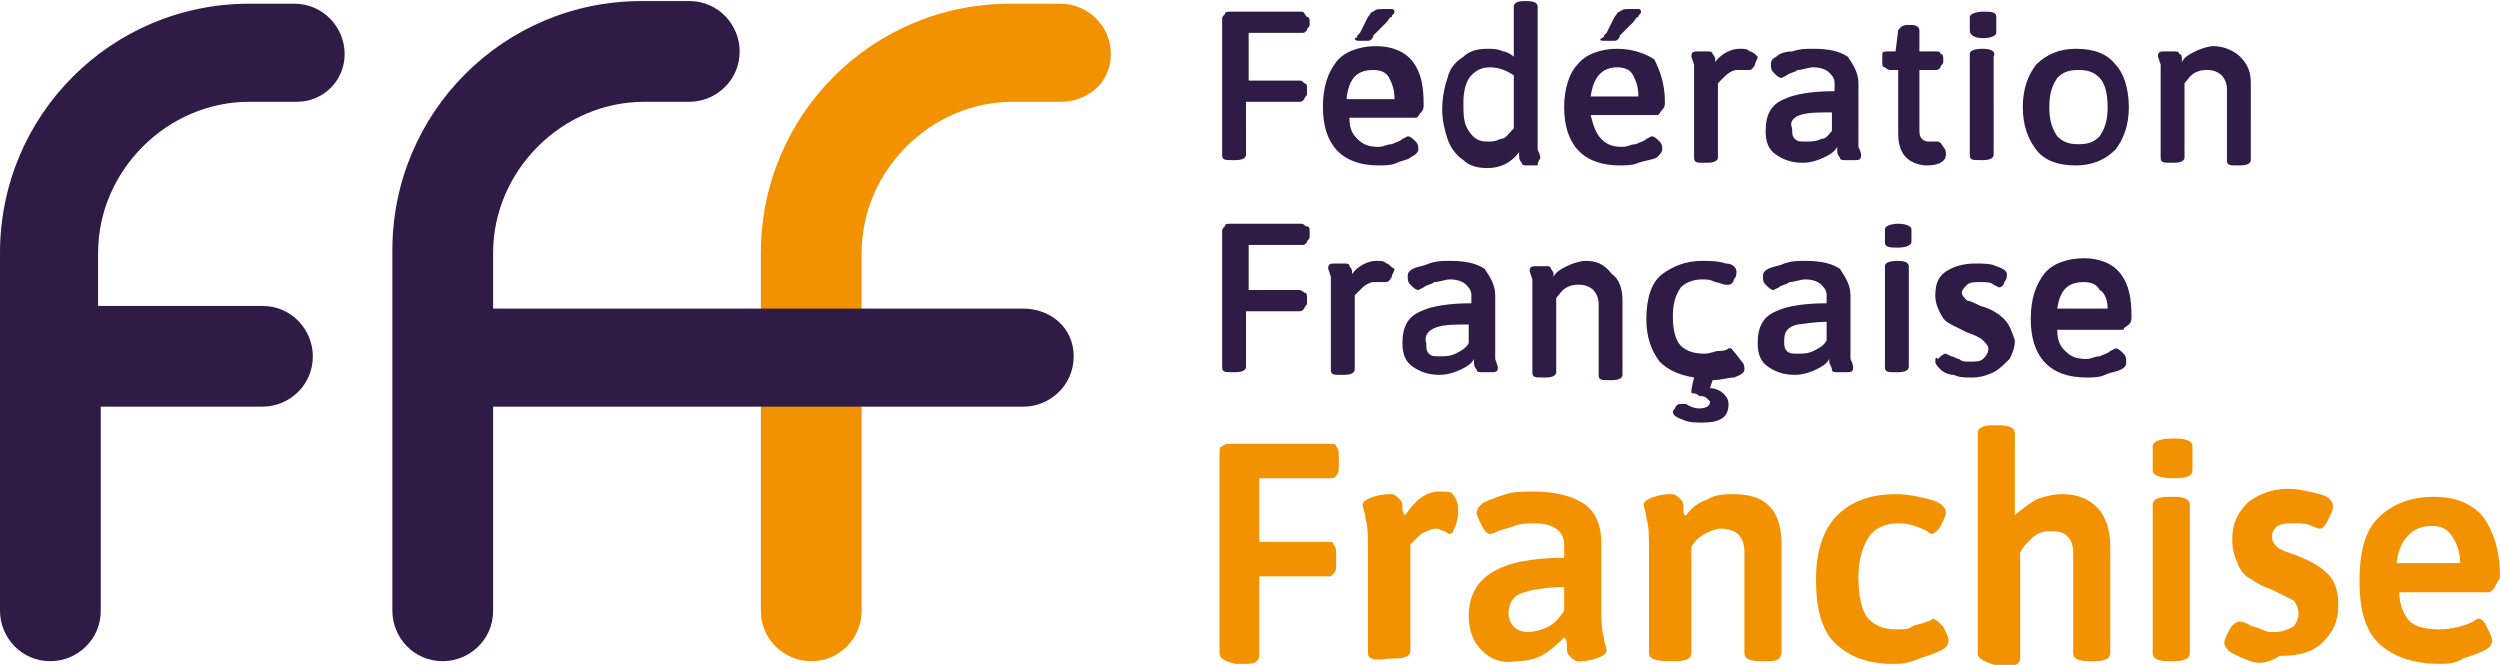
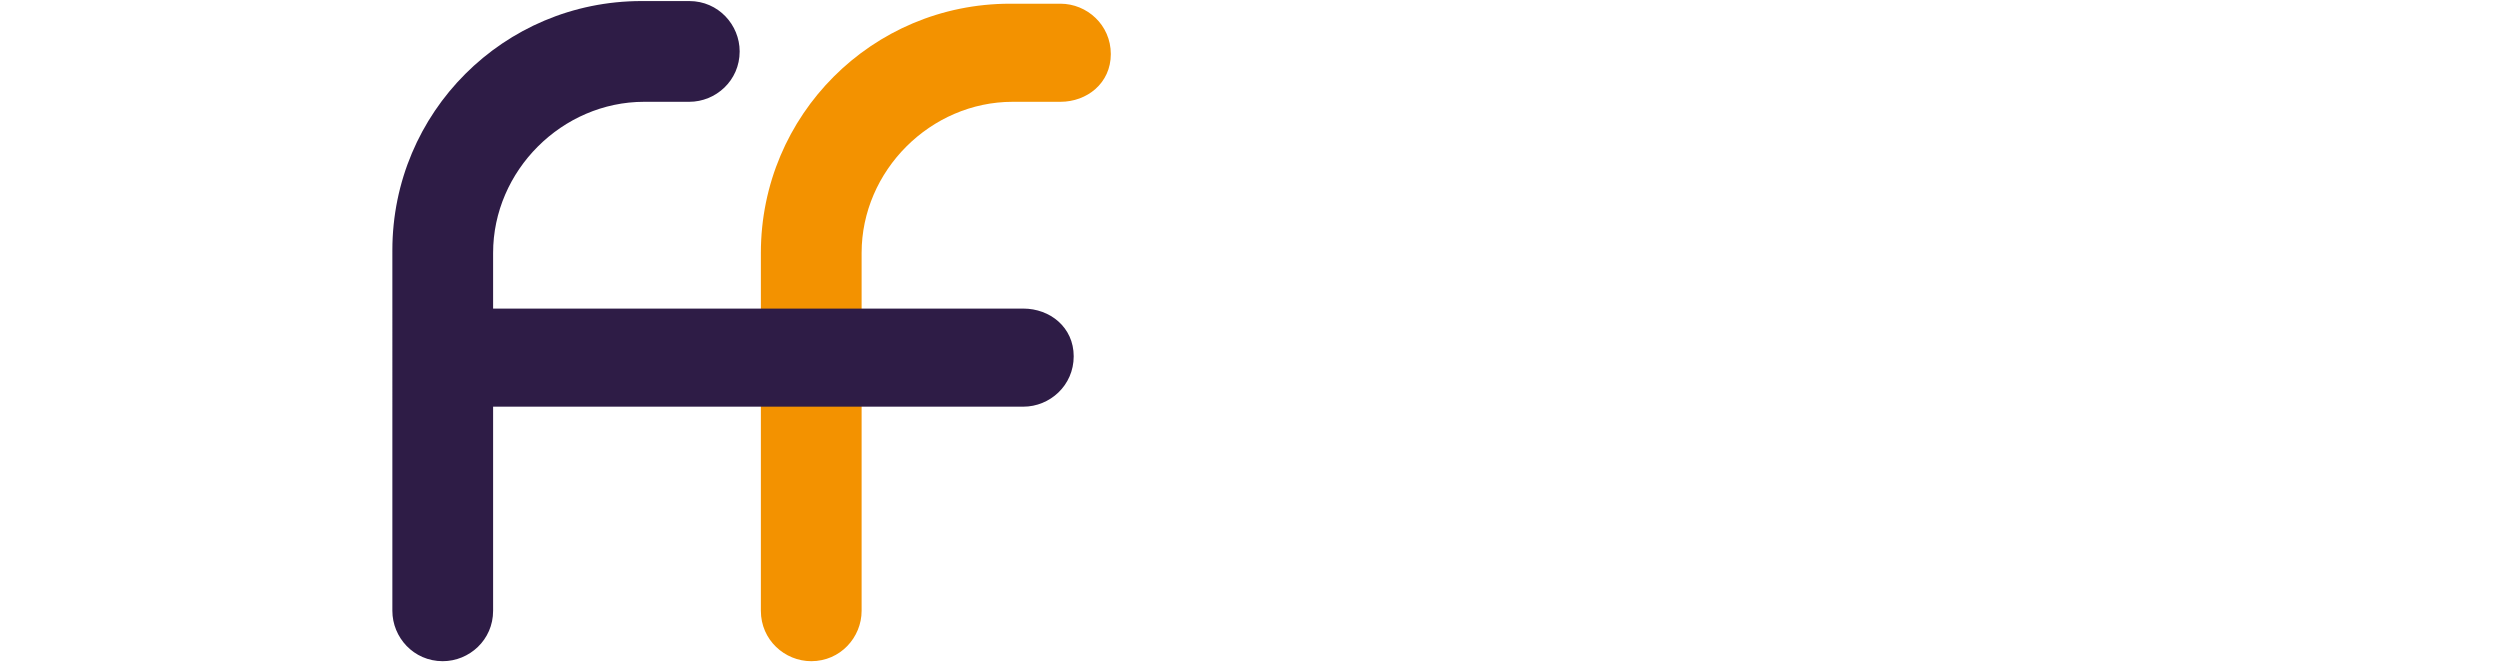
<svg xmlns="http://www.w3.org/2000/svg" viewBox="0 0 94.3 25" width="94" height="25">
-   <path fill="#2e1c46" d="M49.1.4h-2.7c-.1 0-.2 0-.2.1-.1.1-.1.1-.1.2v5.1c0 .2.1.2.4.2h.1c.3 0 .4-.1.4-.2V3.8H49c.1 0 .1 0 .2-.1 0-.1.1-.1.1-.2V3.3c0-.1 0-.2-.1-.2C49.1 3 49.1 3 49 3h-1.9V1.2h2c.1 0 .1 0 .2-.1 0-.1.1-.1.1-.2V.8c0-.1 0-.2-.1-.2C49.2.5 49.2.4 49.1.4M51.3 1.5c.1 0 .2 0 .3 0 .1 0 .2-.1.2-.2l.5-.5c.1-.1.1-.2.2-.2 0-.1.1-.1.1-.2 0 0 0-.1-.1-.1-.1 0-.2 0-.3 0-.2 0-.3 0-.4.1-.1 0-.1.1-.2.2l-.3.6c0 0 0 0-.1.1 0 .1-.1.1-.1.1C51.1 1.5 51.2 1.5 51.3 1.5M53.5 5.6c0-.1 0-.2-.1-.3-.1-.1-.2-.2-.3-.2 0 0 0 0-.2.1-.1.1-.2.1-.4.2-.2 0-.3.1-.5.1-.4 0-.6-.1-.8-.3-.2-.2-.3-.4-.3-.8h2.5c.1 0 .1-.1.2-.2.1-.1.1-.2.1-.3 0-.7-.1-1.2-.4-1.6-.3-.4-.8-.6-1.4-.6-.6 0-1.2.2-1.5.6-.3.4-.5.9-.5 1.7 0 1.4.7 2.2 2.1 2.2.2 0 .5 0 .7-.1C52.9 6 53.1 6 53.2 5.9 53.4 5.8 53.5 5.7 53.5 5.6M50.8 3.6c.1-.7.4-1 1-1 .3 0 .5.1.6.3.1.2.2.4.2.8H50.8zM58.1 5.9c0 0 0-.1-.1-.3 0-.2 0-.4 0-.8V.2C58 .1 57.9 0 57.6 0h-.1c-.3 0-.4.1-.4.2v1.9c-.1-.1-.3-.2-.4-.2-.2-.1-.4-.1-.6-.1-.4 0-.7.1-.9.3-.3.2-.5.4-.6.8-.1.3-.2.7-.2 1.2 0 .4.1.8.2 1.1.1.3.3.6.6.8.2.2.5.3.9.3.5 0 .9-.2 1.2-.6 0 0 0 .1 0 .1 0 .1 0 .2.1.3 0 .1.1.1.2.1.1 0 .3 0 .4 0C58 6 58.1 6 58.1 5.9M56.6 5.2L56.6 5.2c-.2.1-.3.1-.5.1-.3 0-.5-.1-.7-.4-.2-.3-.2-.6-.2-1.1 0-.4.1-.8.3-1 .2-.2.4-.3.7-.3.3 0 .6.1.9.3v2C56.9 5 56.8 5.2 56.6 5.2M62.7 5.6c0-.1 0-.2-.1-.3-.1-.1-.2-.2-.3-.2 0 0 0 0-.2.1-.1.1-.2.1-.4.2-.2 0-.3.1-.5.1-.4 0-.6-.1-.8-.3C60.2 5 60.1 4.7 60 4.3h2.5c.1 0 .1-.1.2-.2.1-.1.1-.2.1-.3 0-.7-.2-1.2-.4-1.6C62.1 2 61.6 1.8 61 1.8c-.6 0-1.2.2-1.5.6C59.2 2.7 59 3.3 59 4c0 1.4.7 2.2 2.1 2.2.2 0 .5 0 .7-.1C62.1 6 62.3 6 62.5 5.9 62.6 5.8 62.7 5.7 62.7 5.6M61 2.5c.3 0 .5.1.6.3.1.2.2.4.2.8H60C60.1 2.9 60.4 2.5 61 2.5M60.6 1.5c.1 0 .2 0 .3 0 .1 0 .2-.1.2-.2l.5-.5c.1-.1.1-.2.2-.2 0-.1.1-.1.1-.2 0 0 0-.1-.1-.1-.1 0-.2 0-.3 0-.2 0-.3 0-.4.1-.1 0-.1.1-.2.2l-.3.6c0 0 0 0-.1.1 0 .1-.1.1-.1.1C60.3 1.5 60.4 1.5 60.6 1.5M66 1.9c-.1-.1-.2-.1-.4-.1-.3 0-.7.2-.9.5 0 0 0 0 0-.1 0-.1-.1-.2-.1-.2 0-.1-.1-.1-.2-.1-.1 0-.3 0-.4 0-.2 0-.2.1-.2.2 0 0 0 0 .1.3 0 .2 0 .4 0 .8v2.7c0 .2.1.2.4.2h.1c.3 0 .4-.1.4-.2V3.1c.1-.1.2-.2.3-.3.1-.1.3-.2.4-.2.1 0 .2 0 .3 0 .1 0 .1 0 .2 0 .1 0 .2-.2.2-.2 0-.1.1-.2.1-.3C66.2 2 66.1 1.9 66 1.9M70.1 4.8V3.1c0-.4-.2-.7-.4-1-.3-.2-.7-.3-1.3-.3-.3 0-.5 0-.8.1C67.3 1.9 67.1 2 67 2.1c-.2.1-.2.2-.2.3 0 .1 0 .2.1.3.1.1.2.2.3.2 0 0 0 0 .2-.1.1-.1.3-.1.4-.2.2 0 .4-.1.6-.1.3 0 .5.1.6.2.1.1.2.2.2.4v.3c-.8 0-1.5.1-1.9.3-.5.2-.7.6-.7 1.2 0 .4.1.7.4.9.3.2.6.3 1 .3.3 0 .6-.1.8-.2.2-.1.4-.2.5-.4 0 0 0 .1 0 .1 0 .1 0 .2.1.3 0 .1.1.1.2.1.1 0 .3 0 .4 0 .2 0 .2-.1.2-.2 0 0 0-.1-.1-.3C70.1 5.4 70.1 5.2 70.1 4.8M67.9 4.3c.3-.1.7-.1 1.2-.1v.7C69 5 68.9 5.2 68.7 5.2c-.2.1-.4.1-.6.1-.2 0-.3 0-.4-.1-.1-.1-.1-.2-.1-.4C67.5 4.6 67.6 4.4 67.9 4.3M73.4 5.8c0-.1 0-.2-.1-.3 0 0-.1-.2-.2-.2 0 0-.1 0-.1 0 0 0-.1 0-.2 0-.1 0-.2 0-.3-.1-.1-.1-.1-.2-.1-.4V2.6h.6c.1 0 .1 0 .2-.1 0-.1.1-.1.1-.2V2.2c0-.1 0-.2-.1-.2 0-.1-.1-.1-.2-.1h-.6V1.1c0-.1-.1-.2-.3-.2H72c-.3 0-.3.1-.4.2l-.1.8h-.3c-.1 0-.2 0-.2.1C71 2 71 2.1 71 2.2v.1c0 .1 0 .2.1.2 0 0 .1.1.2.1h.3V5c0 .4.1.7.3.9.2.2.5.3.8.3C73.2 6.2 73.4 6 73.4 5.8M74.8 1.4c.3 0 .5-.1.5-.2V.6c0-.2-.2-.2-.5-.2-.3 0-.5.1-.5.2v.5C74.3 1.3 74.5 1.4 74.8 1.4M74.8 1.8L74.8 1.8c-.4 0-.5.1-.5.2v3.8c0 .2.1.2.4.2h.1c.3 0 .4-.1.4-.2V2.1C75.3 1.9 75.1 1.8 74.8 1.8M76.8 5.6c.3.4.8.6 1.5.6.6 0 1.1-.2 1.5-.6.3-.4.5-.9.5-1.6 0-.7-.2-1.3-.5-1.6C79.5 2 79 1.8 78.3 1.8c-.6 0-1.1.2-1.5.6-.3.4-.5.9-.5 1.6S76.5 5.2 76.8 5.6L76.8 5.6zM77.3 4c0-.5.1-.8.3-1.1.2-.2.4-.3.8-.3.4 0 .6.1.8.3.2.2.3.6.3 1.1 0 .5-.1.8-.3 1.1-.2.2-.4.3-.8.3-.4 0-.6-.1-.8-.3C77.4 4.8 77.3 4.5 77.3 4M84.5 2.1c-.2-.2-.6-.4-1-.4-.2 0-.5.1-.7.2-.2.1-.4.2-.5.4 0 0 0-.1 0-.1 0-.1 0-.2-.1-.2 0-.1-.1-.1-.2-.1-.1 0-.3 0-.4 0-.2 0-.2.1-.2.2 0 0 0 0 .1.3 0 .2 0 .4 0 .8v2.7c0 .2.1.2.4.2h.1c.3 0 .4-.1.4-.2V3.1c.1-.1.2-.3.4-.4.2-.1.3-.1.5-.1.2 0 .4.1.5.2.1.1.2.3.2.5v2.7c0 .2.1.2.4.2h.1c.3 0 .4-.1.4-.2V3.1C84.9 2.7 84.8 2.4 84.5 2.1M49.1 8.4h-2.7c-.1 0-.2 0-.2.1-.1.1-.1.1-.1.2v5.1c0 .2.1.2.4.2h.1c.3 0 .4-.1.4-.2v-2.1H49c.1 0 .1 0 .2-.1 0-.1.1-.1.1-.2v-.2c0-.1 0-.2-.1-.2 0 0-.1-.1-.2-.1h-1.9V9.2h2c.1 0 .1 0 .2-.1 0-.1.1-.1.1-.2V8.7c0-.1 0-.2-.1-.2C49.2 8.5 49.2 8.4 49.1 8.4M52.3 9.9c-.1-.1-.2-.1-.4-.1-.3 0-.7.2-.9.5 0 0 0 0 0-.1 0-.1-.1-.2-.1-.2 0-.1-.1-.1-.2-.1-.1 0-.3 0-.4 0-.2 0-.2.1-.2.2 0 0 0 0 .1.3 0 .2 0 .4 0 .8v2.7c0 .2.1.2.4.2h.1c.3 0 .4-.1.4-.2v-2.8c.1-.1.2-.2.3-.3.1-.1.3-.2.4-.2.1 0 .2 0 .3 0 .1 0 .1 0 .2 0 .1 0 .2-.2.2-.2 0-.1.1-.2.1-.3C52.4 10 52.4 9.9 52.3 9.9M56.4 12.8v-1.7c0-.4-.2-.7-.4-1-.3-.2-.7-.3-1.3-.3-.3 0-.5 0-.8.1-.2.1-.4.1-.6.2-.2.1-.2.2-.2.3 0 .1 0 .2.1.3.1.1.2.2.3.2 0 0 0 0 .2-.1.1-.1.3-.1.4-.2.2 0 .4-.1.6-.1.3 0 .5.1.6.2.1.1.2.2.2.4v.3c-.8 0-1.5.1-1.9.3-.5.2-.7.6-.7 1.2 0 .4.1.7.4.9.3.2.6.3 1 .3.3 0 .6-.1.8-.2.2-.1.4-.2.5-.4 0 0 0 .1 0 .1 0 .1 0 .2.1.3 0 .1.1.1.2.1.1 0 .3 0 .4 0 .2 0 .2-.1.2-.2 0 0 0 0-.1-.3C56.4 13.4 56.4 13.2 56.4 12.8M54.2 12.3c.3-.1.7-.1 1.2-.1v.7c-.1.2-.3.3-.5.4-.2.1-.4.1-.6.1-.2 0-.3 0-.4-.1-.1-.1-.1-.2-.1-.4C53.7 12.6 53.9 12.4 54.2 12.3M59.8 9.8c-.2 0-.5.1-.7.2-.2.1-.4.2-.5.4 0 0 0-.1 0-.1 0-.1-.1-.2-.1-.2 0-.1-.1-.1-.2-.1-.1 0-.3 0-.4 0-.2 0-.2.1-.2.2 0 0 0 0 .1.3 0 .2 0 .4 0 .8v2.7c0 .2.1.2.4.2h.1c.3 0 .4-.1.4-.2v-2.8c.1-.1.2-.3.4-.4.2-.1.3-.1.5-.1.2 0 .4.1.5.2.1.1.2.3.2.5v2.7c0 .2.1.2.4.2h.1c.3 0 .4-.1.4-.2v-2.8c0-.4-.1-.8-.4-1C60.5 9.9 60.2 9.8 59.8 9.8M65.3 13.1c0 0 0 0-.1 0-.1.1-.3.1-.4.1-.1 0-.3.1-.5.1-.4 0-.7-.1-.9-.3-.2-.2-.3-.6-.3-1.1 0-.5.1-.8.3-1.1.2-.2.5-.3.8-.3.2 0 .3 0 .5.1.1 0 .3.1.4.1.1 0 .1 0 .1 0 .1 0 .2-.1.2-.2.1-.1.1-.2.1-.3 0-.1-.1-.3-.4-.3-.3-.1-.6-.1-.9-.1-.6 0-1.1.2-1.5.5-.4.3-.6.9-.6 1.7 0 .7.2 1.2.5 1.6.3.3.7.5 1.3.6-.1.4-.1.5-.1.5 0 .1 0 .1.1.1 0 0 .1 0 .2.1.1 0 .2 0 .3.1 0 0 .1.1.1.1 0 .1 0 .1-.1.2-.2.1-.5.1-.8-.1-.2 0-.2 0-.2 0-.1 0-.1 0-.2.1 0 .1-.1.1-.1.2 0 .1.1.2.4.3.2.1.5.1.7.1.7 0 1-.2 1-.7 0-.2-.1-.3-.2-.4-.1-.1-.3-.2-.5-.2l.1-.3c.3 0 .6-.1.8-.1.3-.1.4-.2.4-.3 0-.1 0-.2-.1-.3C65.4 13.2 65.3 13.1 65.3 13.1M69.8 12.8v-1.7c0-.4-.2-.7-.4-1-.3-.2-.7-.3-1.3-.3-.3 0-.5 0-.8.1-.2.1-.4.1-.6.2-.2.1-.2.2-.2.3 0 .1 0 .2.1.3.1.1.2.2.3.2 0 0 0 0 .2-.1.1-.1.3-.1.4-.2.2 0 .4-.1.6-.1.3 0 .5.1.6.2.1.1.2.2.2.4v.3c-.8 0-1.5.1-1.9.3-.5.2-.7.6-.7 1.2 0 .4.1.7.4.9.3.2.6.3 1 .3.3 0 .6-.1.8-.2.2-.1.4-.2.5-.4 0 0 0 .1 0 .1 0 .1.1.2.1.3 0 .1.1.1.2.1.1 0 .3 0 .4 0 .2 0 .2-.1.2-.2 0 0 0-.1-.1-.3C69.8 13.4 69.8 13.2 69.8 12.8M68.9 12.1v.7c-.1.2-.3.3-.5.4h0c-.2.1-.4.1-.6.1-.2 0-.3 0-.4-.1-.1-.1-.1-.2-.1-.4 0-.3.1-.5.5-.6C67.9 12.2 68.4 12.1 68.9 12.1M71.6 8.4c-.3 0-.5.1-.5.2v.5c0 .2.2.2.5.2.3 0 .5-.1.5-.2V8.6C72.1 8.5 71.9 8.4 71.6 8.4M71.6 9.8L71.6 9.8c-.4 0-.5.1-.5.2v3.8c0 .2.1.2.4.2h.1c.3 0 .4-.1.4-.2v-3.8C72 9.9 71.9 9.8 71.6 9.8M75.6 12c-.2-.2-.5-.4-.9-.5-.2-.1-.4-.2-.5-.2C74.1 11.2 74 11.1 74 11c0-.1.1-.2.2-.3.1-.1.3-.1.5-.1.2 0 .4 0 .5.1.2.1.2.1.2.1.1 0 .2-.1.2-.2.1-.1.1-.2.1-.3 0-.1-.1-.2-.4-.3-.2-.1-.5-.1-.8-.1-.4 0-.8.1-1.1.3-.3.2-.4.5-.4.9 0 .3.1.5.2.7.1.2.2.3.4.4.2.1.4.2.6.3.3.1.5.2.6.3.1.1.2.2.2.3 0 .2-.1.3-.2.4-.1.1-.3.1-.5.1-.2 0-.3 0-.4-.1-.1 0-.2-.1-.3-.1-.2-.1-.2-.1-.2-.1-.1 0-.2.1-.3.2C73 13.4 73 13.5 73 13.6c0 .1.1.2.2.3.1.1.3.2.5.2.2.1.4.1.7.1.3 0 .6-.1.8-.2.2-.1.4-.3.6-.5.1-.2.2-.4.2-.7C75.9 12.5 75.8 12.2 75.6 12M80.3 12.2c.1-.1.1-.2.1-.3 0-.7-.1-1.2-.4-1.6-.3-.4-.8-.6-1.4-.6-.6 0-1.2.2-1.5.6-.3.4-.5.9-.5 1.7 0 1.4.7 2.2 2.1 2.2.2 0 .5 0 .7-.1.2-.1.4-.1.6-.2.2-.1.2-.2.2-.3 0-.1 0-.2-.1-.3-.1-.1-.2-.2-.3-.2 0 0 0 0-.2.1-.1.1-.2.1-.4.2-.2 0-.3.1-.5.1-.4 0-.6-.1-.8-.3-.2-.2-.3-.4-.3-.8h2.5C80.1 12.3 80.2 12.3 80.3 12.2M79.5 11.6h-1.9c.1-.7.4-1 1-1 .3 0 .5.1.6.3C79.4 11 79.5 11.3 79.5 11.6" />
-   <path fill="#f39200" d="M46 24.6v-7.5c0-.2 0-.3.1-.3.1-.1.2-.1.3-.1h3.8c.1 0 .2 0 .2.1.1.1.1.2.1.4v.3c0 .2 0 .3-.1.4-.1.1-.1.1-.2.1h-2.7v2.4h2.6c.1 0 .2 0 .2.1.1.1.1.2.1.4v.3c0 .2 0 .3-.1.4-.1.1-.1.1-.2.1h-2.6v2.9c0 .1 0 .2-.1.3-.1.1-.3.1-.5.1h-.3C46.2 24.9 46 24.8 46 24.6M51.6 24.6v-3.9c0-.5 0-.9-.1-1.2 0-.2-.1-.4-.1-.5 0-.1.1-.2.4-.3.3-.1.5-.1.7-.1.1 0 .2.1.3.2.1.1.1.2.1.3 0 .1 0 .2.1.3.4-.6.8-.9 1.3-.9.3 0 .4 0 .5.1C55 18.9 55 19 55 19.2c0 .2 0 .3-.1.6-.1.2-.1.3-.2.3 0 0-.1 0-.2-.1-.1 0-.2-.1-.3-.1-.2 0-.4.1-.6.2-.2.2-.3.3-.4.4v4c0 .2-.2.3-.6.3h-.2C51.8 24.9 51.6 24.8 51.6 24.6M55.9 24.5c-.3-.3-.5-.7-.5-1.3 0-1.5 1.2-2.2 3.6-2.2v-.5c0-.5-.4-.8-1.1-.8-.3 0-.5 0-.8.1-.2.1-.4.1-.6.2-.2.1-.3.1-.3.1-.1 0-.2-.1-.3-.3-.1-.2-.2-.4-.2-.5 0-.1.1-.3.3-.4.2-.1.5-.2.8-.3.3-.1.7-.1 1.1-.1.8 0 1.5.2 1.9.5.4.3.6.8.6 1.4v2.4c0 .5 0 .9.1 1.2 0 .2.1.4.1.5 0 .1-.1.2-.4.3-.3.1-.5.1-.7.1-.1 0-.2-.1-.3-.2-.1-.1-.1-.2-.1-.4 0-.1 0-.2-.1-.3-.2.2-.4.4-.7.6-.3.2-.7.3-1.1.3C56.6 25 56.2 24.8 55.9 24.5M58.4 23.6c.2-.1.4-.3.6-.6v-.9c-.6 0-1.2.1-1.5.2-.4.1-.6.4-.6.8 0 .2.1.4.2.5.1.1.3.2.5.2C57.9 23.8 58.2 23.7 58.4 23.6M62.2 24.6v-3.9c0-.5 0-.9-.1-1.2 0-.2-.1-.4-.1-.5 0-.1.1-.2.4-.3.3-.1.5-.1.7-.1.1 0 .2.1.3.2.1.1.1.2.1.4 0 .1 0 .2.1.2.2-.3.5-.5.8-.6.3-.2.7-.2 1-.2 1.2 0 1.8.6 1.8 1.9v4c0 .1 0 .2-.1.3-.1.1-.3.1-.5.1h-.2c-.4 0-.6-.1-.6-.3v-3.8c0-.6-.3-.9-.9-.9-.2 0-.4.1-.6.2-.2.1-.4.3-.5.5v4c0 .2-.2.3-.6.3h-.2C62.4 24.9 62.2 24.8 62.2 24.6M69.2 24.2c-.5-.5-.7-1.3-.7-2.4 0-1.1.3-1.9.8-2.4.5-.5 1.2-.8 2.2-.8.5 0 .9.1 1.3.2s.6.3.6.5c0 .1-.1.3-.2.5-.1.2-.3.3-.3.3 0 0-.1 0-.2-.1-.4-.2-.7-.3-1.1-.3-.5 0-.9.2-1.1.5-.2.3-.4.8-.4 1.5 0 .7.1 1.2.3 1.5.2.3.6.5 1.1.5.3 0 .5 0 .6-.1.2-.1.4-.1.6-.2.1 0 .2-.1.2-.1.1 0 .2.1.4.3.1.2.2.4.2.5 0 .2-.1.3-.3.4-.2.1-.5.2-.8.3C71.9 25 71.7 25 71.4 25 70.4 25 69.7 24.7 69.2 24.2M74.6 24.6v-8.3c0-.2.2-.3.6-.3h.2c.4 0 .6.1.6.3v3.1c.2-.2.5-.4.8-.6.3-.1.6-.2 1-.2.6 0 1 .2 1.3.5.3.3.5.8.5 1.5v4c0 .2-.2.3-.6.3h-.2c-.4 0-.6-.1-.6-.3v-3.8c0-.3-.1-.5-.2-.6-.2-.2-.4-.2-.7-.2-.3 0-.5.1-.7.3-.2.2-.3.3-.4.5v4c0 .2-.2.3-.6.3h-.2C74.8 24.9 74.6 24.8 74.6 24.6M81.2 17.7v-.9c0-.2.3-.3.8-.3.5 0 .7.1.7.3v.9c0 .2-.2.3-.7.3C81.5 18 81.2 17.9 81.2 17.7M81.2 24.6V19c0-.2.2-.3.6-.3h.2c.4 0 .6.1.6.3v5.6c0 .2-.2.3-.6.3h-.2C81.4 24.9 81.2 24.8 81.2 24.6M84.9 24.9c-.3-.1-.5-.2-.7-.3-.2-.1-.3-.3-.3-.4 0-.1.1-.3.2-.5.1-.2.3-.3.4-.3 0 0 .1 0 .3.1.1.1.3.1.5.2.2.1.3.1.5.1.3 0 .5-.1.7-.2.1-.1.2-.3.2-.5 0-.2-.1-.4-.2-.5-.2-.1-.4-.2-.8-.4-.3-.1-.5-.2-.8-.4-.2-.1-.4-.3-.5-.6-.1-.2-.2-.5-.2-.9 0-.6.2-1 .6-1.4.4-.3.9-.5 1.5-.5.4 0 .8.1 1.2.2.4.1.5.3.5.5 0 .1-.1.3-.2.5-.1.2-.2.3-.3.3 0 0-.1 0-.3-.1-.2-.1-.4-.1-.7-.1-.2 0-.4 0-.6.1-.1.1-.2.2-.2.4 0 .2.1.3.2.4.1.1.4.2.7.3.5.2.9.4 1.2.7.3.3.4.7.4 1.2 0 .6-.2 1-.6 1.4-.4.4-1 .5-1.6.5C85.5 25 85.2 25 84.9 24.9M89.7 24.2c-.5-.5-.7-1.3-.7-2.3 0-1.1.2-1.9.7-2.4.5-.5 1.2-.8 2.1-.8.9 0 1.5.3 1.9.8.4.6.6 1.3.6 2.2 0 .1-.1.2-.2.4-.1.2-.2.2-.3.2h-3.3c0 .5.2.9.4 1.1.2.2.6.3 1.1.3.4 0 .9-.1 1.3-.3.1-.1.2-.1.2-.1.1 0 .2.1.3.3.1.2.2.4.2.5 0 .2-.1.3-.3.4-.2.1-.5.2-.8.3C92.6 25 92.3 25 92 25 91 25 90.2 24.7 89.7 24.2M92.8 21.3c0-.5-.1-.8-.3-1.1-.2-.3-.4-.4-.8-.4-.7 0-1.2.5-1.3 1.4H92.8z" />
-   <path fill="#2e1c46" d="M9.4,3.8h1.8C12.2,3.8,13,3,13,2s-0.8-1.9-1.9-1.9H9.4C4.2,0.1,0,4.3,0,9.5V23c0,1,0.8,1.9,1.9,1.9 c1,0,1.9-0.8,1.9-1.9v-7.7h6.1c1,0,1.9-0.8,1.9-1.9c0-1-0.8-1.9-1.9-1.9H3.7V9.5C3.7,6.4,6.3,3.8,9.4,3.8" />
  <path fill="#f39200" d="M30.6,24.9c-1,0-1.9-0.8-1.9-1.9V9.5c0-5.2,4.2-9.4,9.4-9.4H40c1,0,1.9,0.8,1.9,1.9S41,3.8,40,3.8h-1.8 c-3.1,0-5.7,2.6-5.7,5.7V23C32.5,24,31.7,24.9,30.6,24.9" />
  <path fill="#2e1c46" d="M38.6,11.6h-20V9.5c0-3.1,2.6-5.7,5.7-5.7H26c1,0,1.9-0.8,1.9-1.9c0-1-0.8-1.9-1.9-1.9h-1.8 c-5.2,0-9.4,4.2-9.4,9.4V23c0,1,0.8,1.9,1.9,1.9c1,0,1.9-0.8,1.9-1.9v-7.7h20c1,0,1.9-0.8,1.9-1.9S39.6,11.6,38.6,11.6" />
</svg>